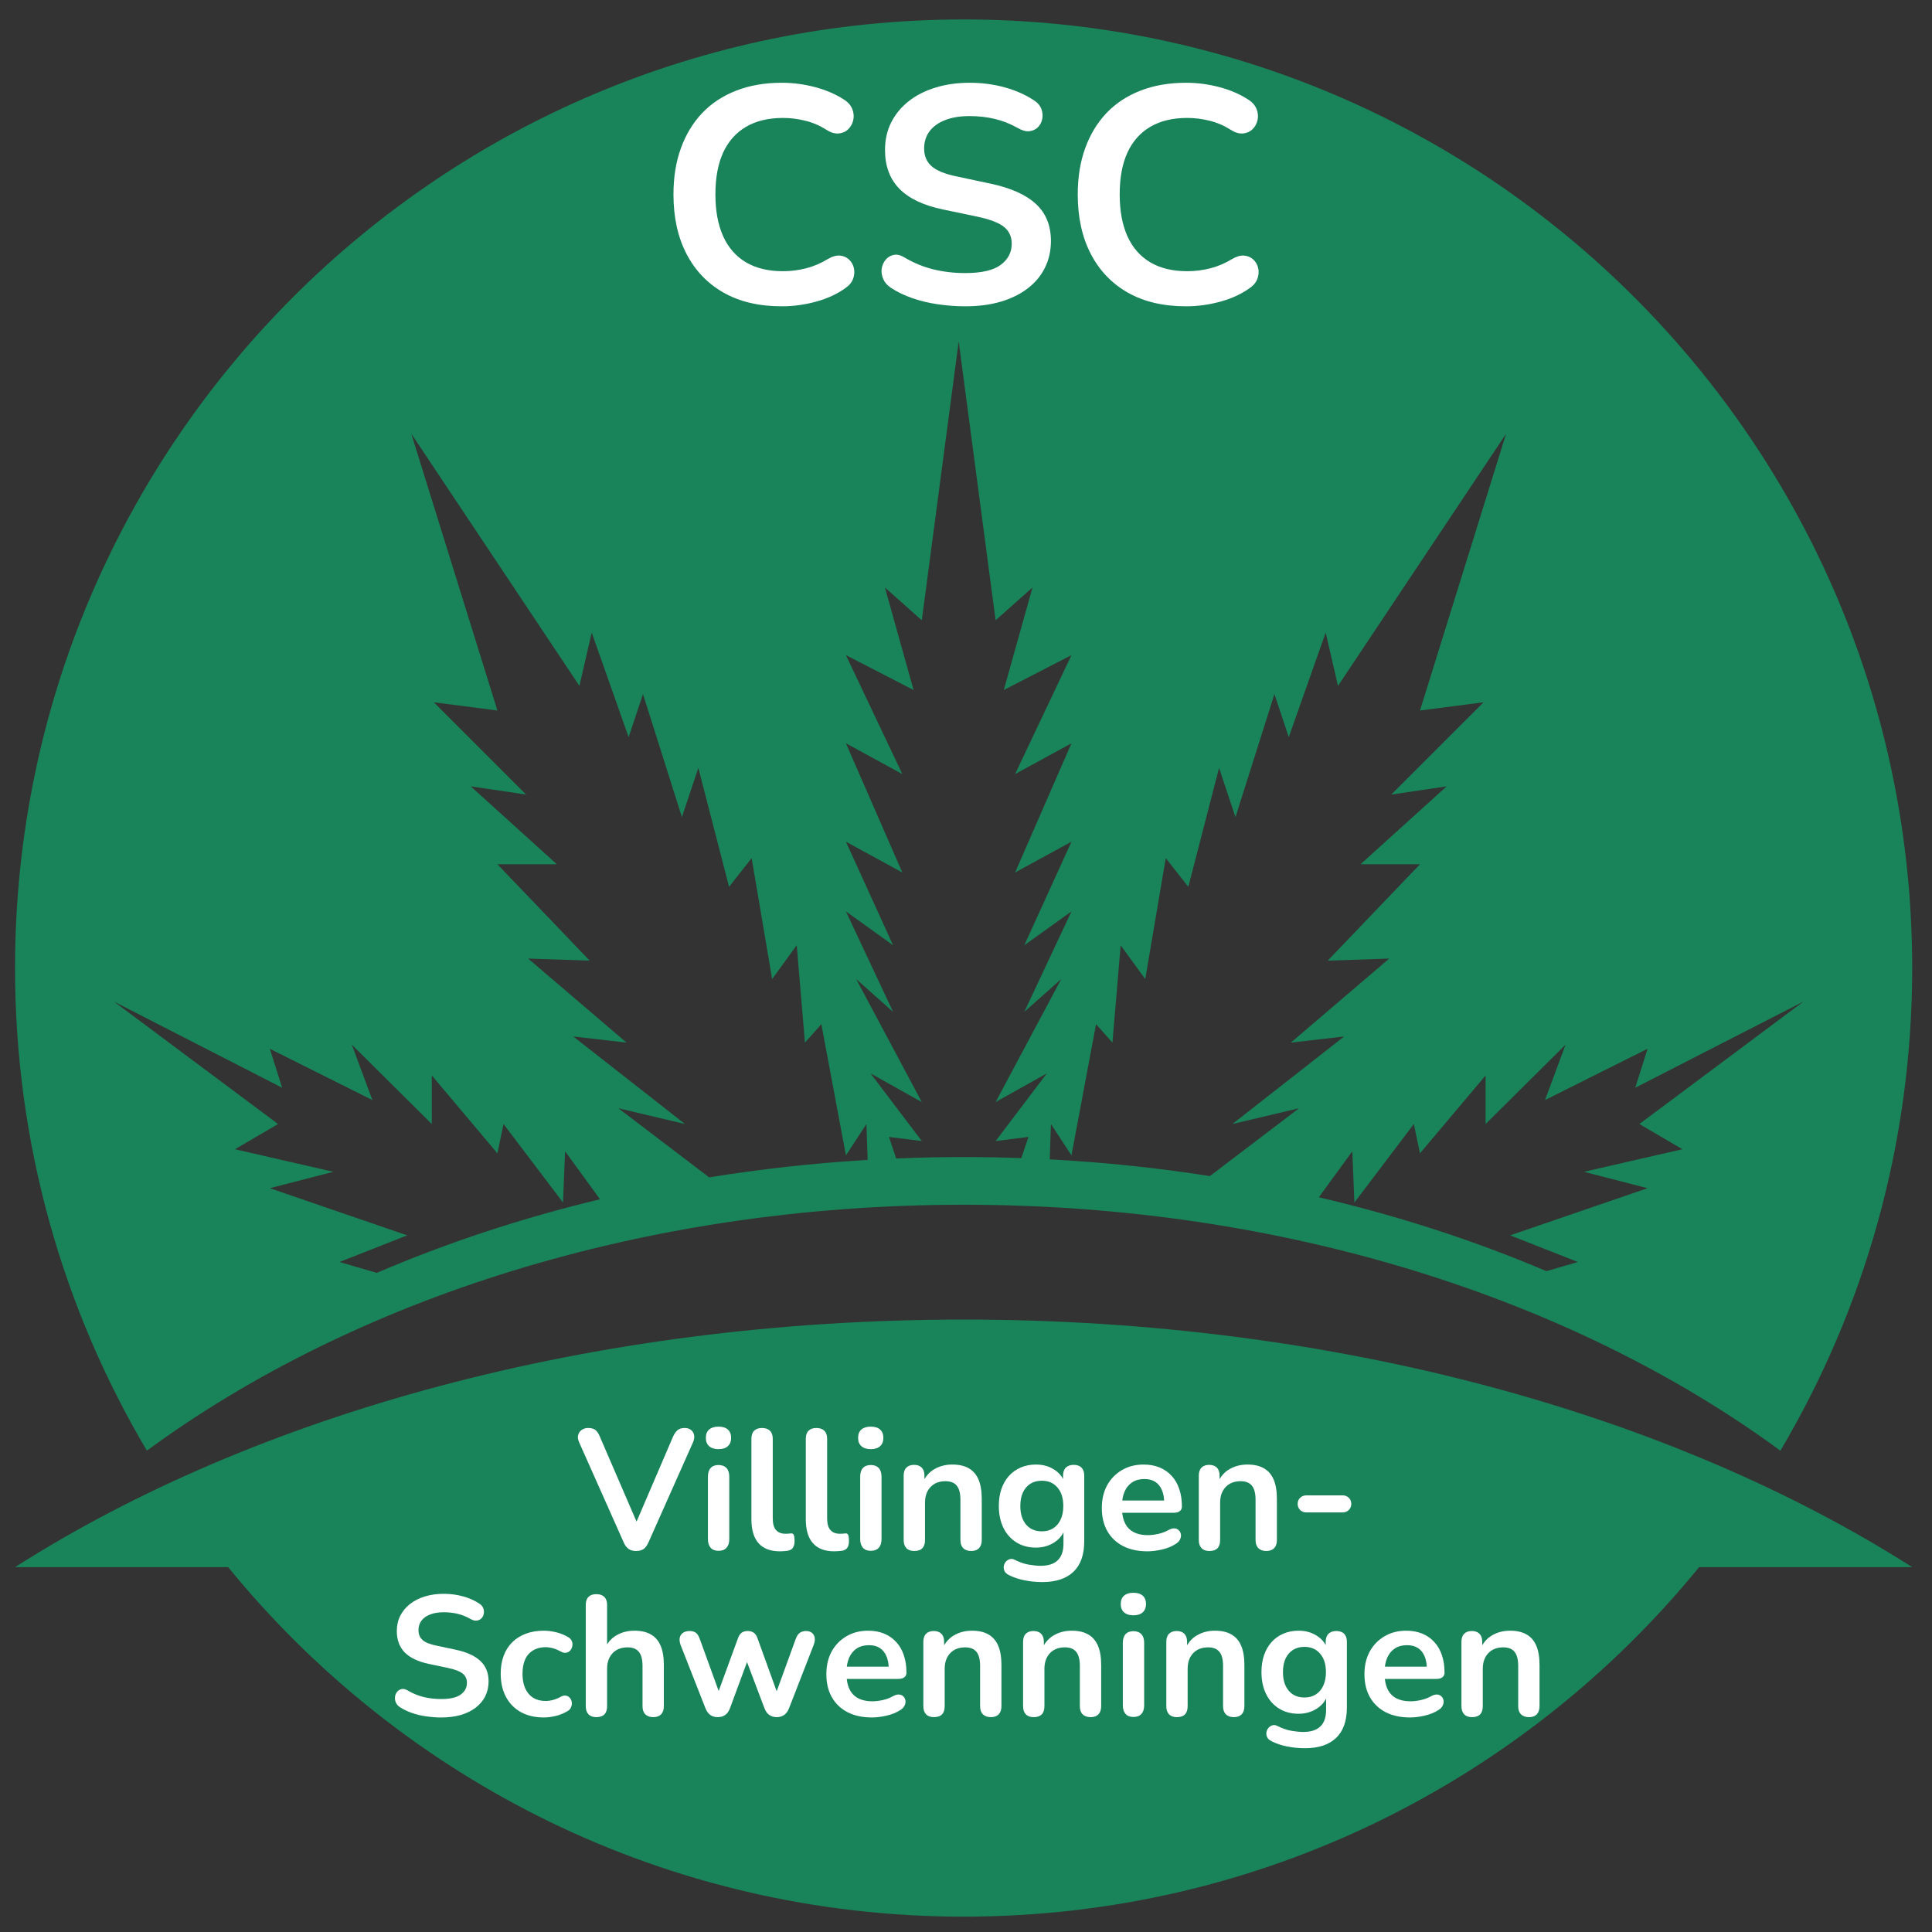
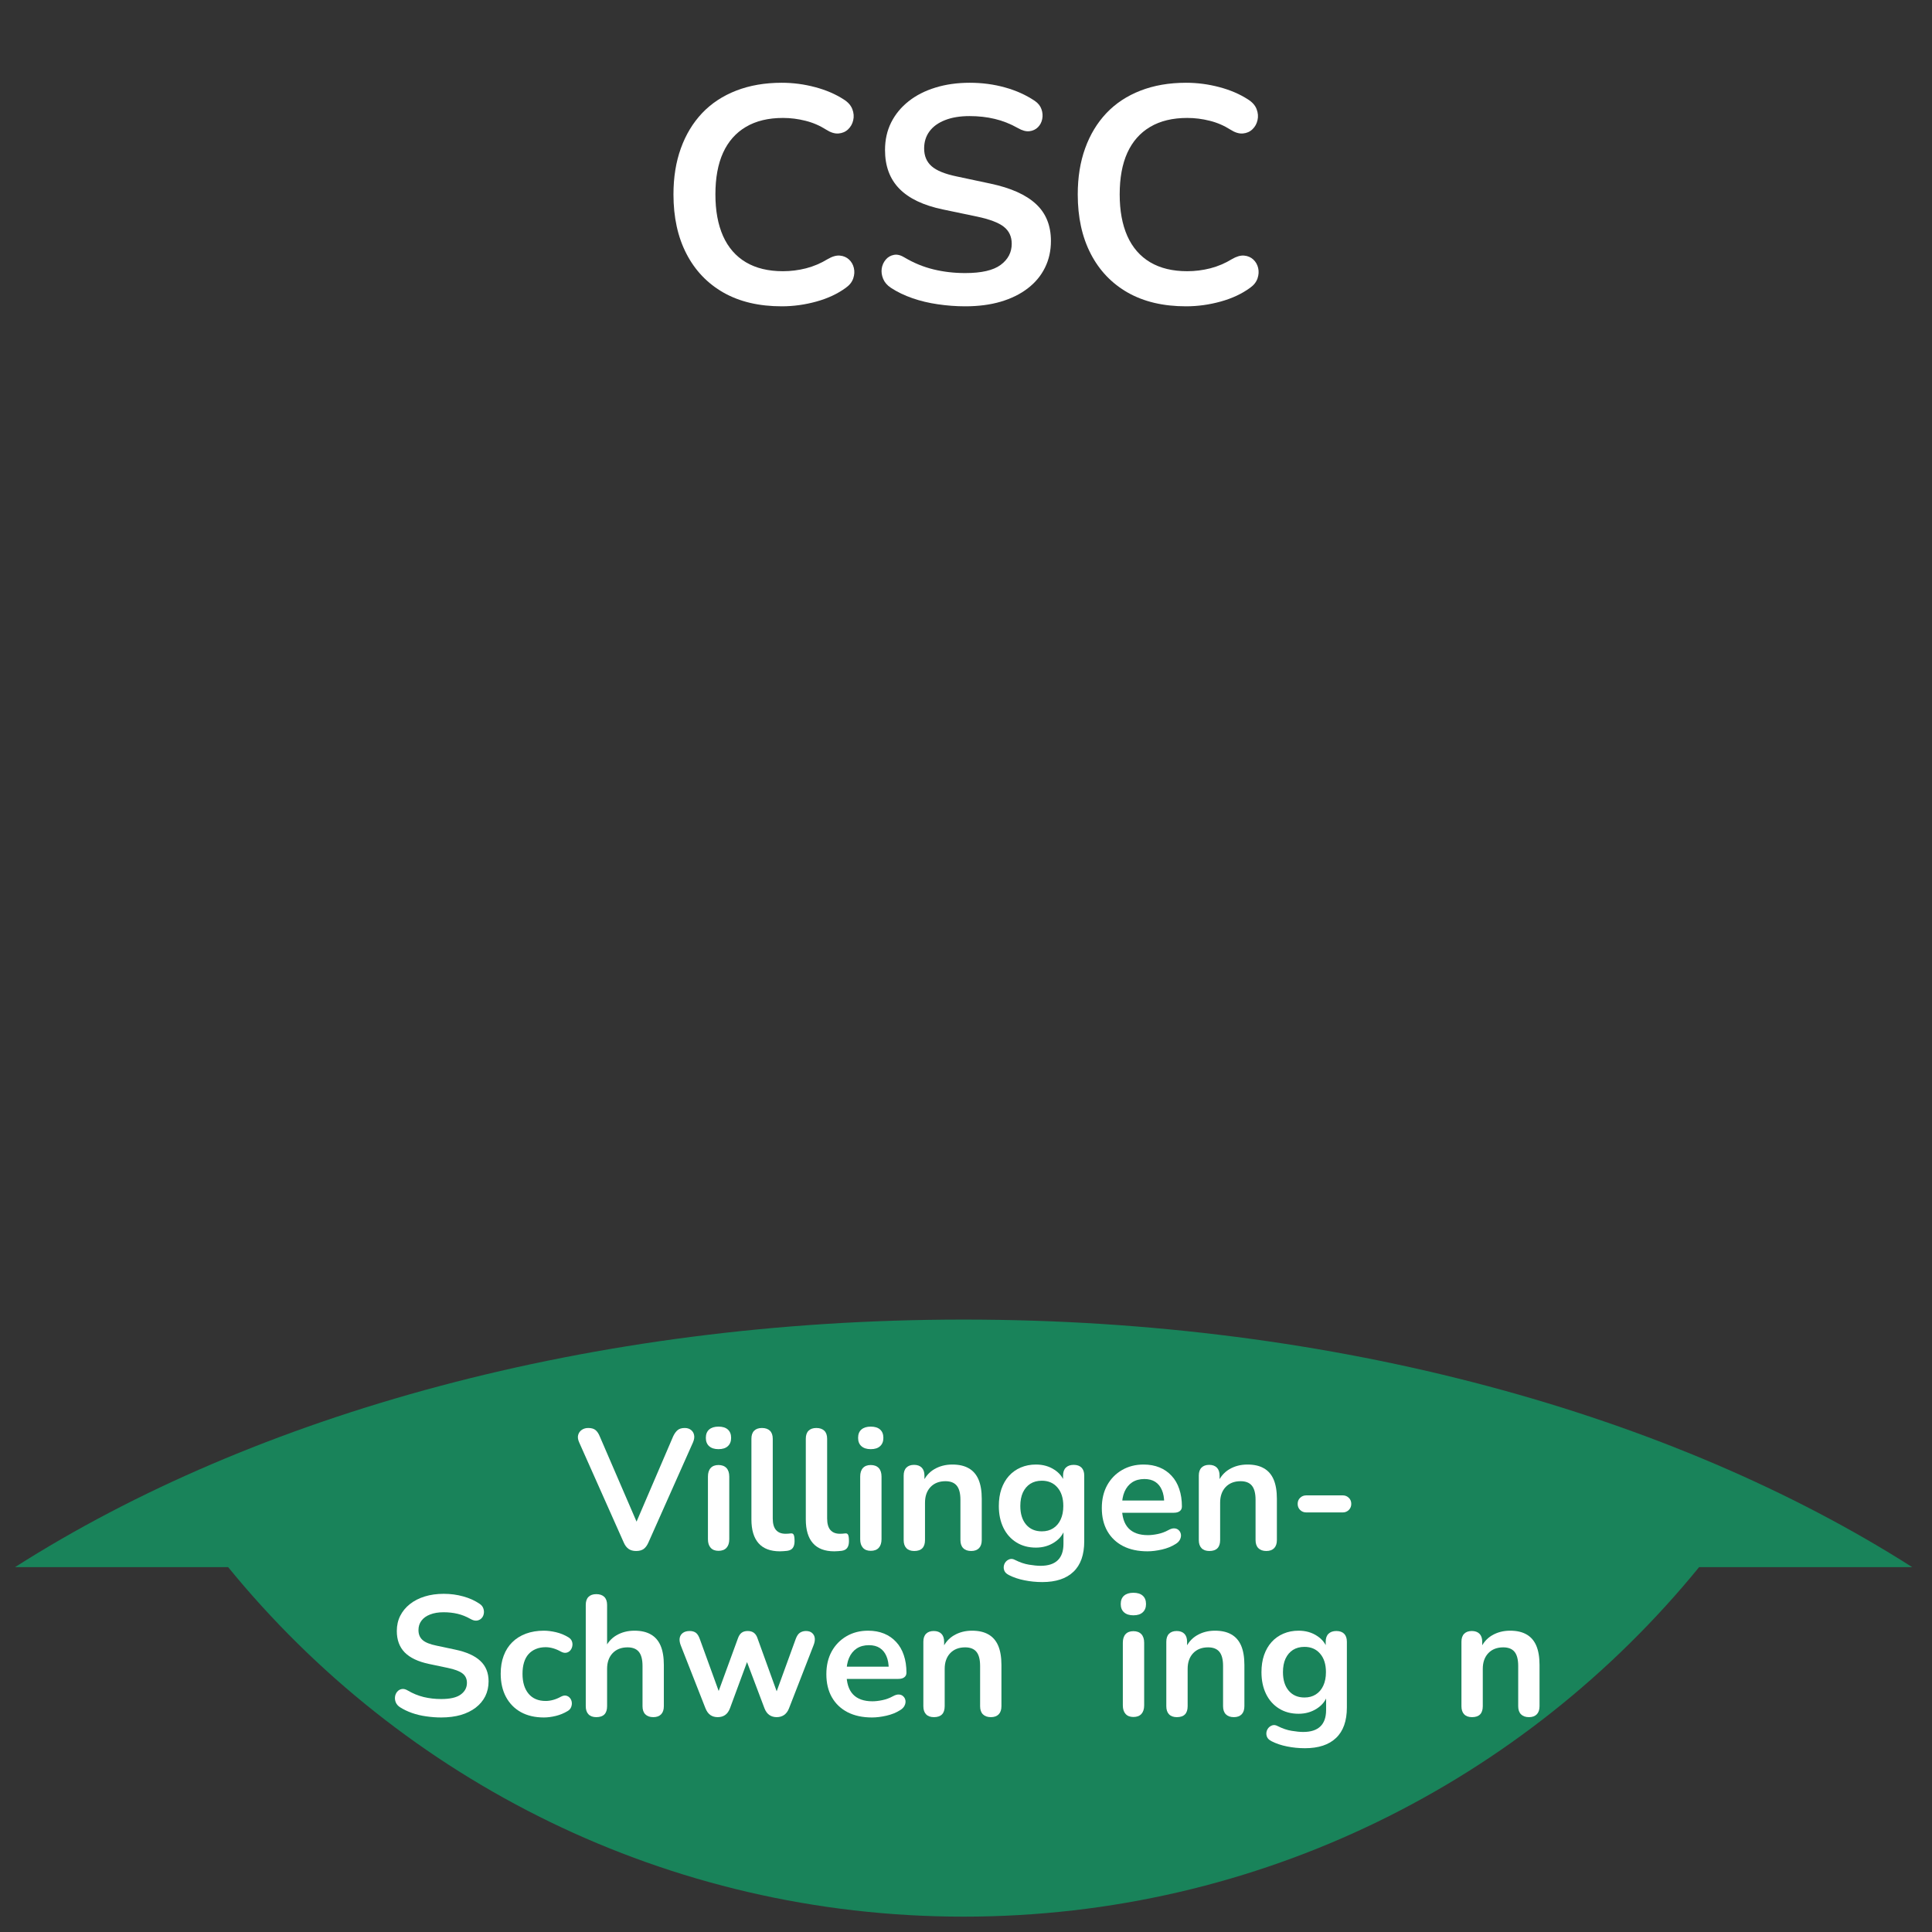
<svg xmlns="http://www.w3.org/2000/svg" width="500" viewBox="0 0 375 375" height="500" preserveAspectRatio="xMidYMid meet">
  <rect x="0" y="0" width="375" height="375" fill="#333333" stroke="none" />
  <defs>
    <g />
    <clipPath id="ab2b2f6fba">
      <path d="M 2.918 3.773 L 371.16 3.773 L 371.16 281.707 L 2.918 281.707 Z M 2.918 3.773 " clip-rule="nonzero" />
    </clipPath>
    <clipPath id="3bb84bc781">
      <path d="M 2.918 256.082 L 371.16 256.082 L 371.16 372.016 L 2.918 372.016 Z M 2.918 256.082 " clip-rule="nonzero" />
    </clipPath>
  </defs>
  <g clip-path="url(#ab2b2f6fba)">
-     <path fill="#19835a" d="M 52.375 203.57 L 72.273 213.516 L 68.293 202.773 L 83.812 218.172 L 83.812 208.742 L 96.547 223.863 L 97.738 218.172 L 109.281 233.414 L 109.68 223.465 L 116.465 232.777 C 101.207 236.434 86.695 241.246 73.137 247.062 L 65.906 244.953 L 79.035 239.781 L 52.375 230.629 L 64.711 227.445 L 45.609 223.066 L 53.969 218.172 L 22.133 194.414 L 54.766 211.129 Z M 112.465 133.133 L 114.852 122.789 L 122.016 143.082 L 124.801 134.727 L 132.359 158.602 L 135.543 149.051 L 141.512 172.133 L 145.891 166.562 L 149.871 190.039 L 154.645 183.473 L 156.238 202.375 L 159.422 198.793 L 164.195 224.262 L 168.176 218.172 L 168.41 225.137 C 157.934 225.762 147.664 226.902 137.652 228.527 L 120.023 215.109 L 132.957 218.172 L 111.27 201.18 L 121.617 202.375 L 102.516 186.059 L 114.453 186.457 L 96.547 167.754 L 108.086 167.754 L 91.375 152.633 L 102.117 154.223 L 84.211 136.316 L 96.547 137.91 L 79.832 84.188 Z M 164.195 163.379 L 175.141 169.348 L 164.195 144.277 L 175.141 150.246 L 164.195 127.164 L 177.328 133.93 L 171.758 114.031 L 178.922 120.402 L 186.082 66.281 L 193.246 120.402 L 200.406 114.031 L 194.836 133.93 L 207.969 127.164 L 197.027 150.246 L 207.969 144.277 L 197.027 169.348 L 207.969 163.379 L 198.816 183.473 L 207.969 176.906 L 198.816 196.406 L 205.98 190.039 L 193.246 213.914 L 203.191 208.344 L 193.246 221.477 L 199.613 220.68 L 198.242 224.785 C 194.531 224.652 190.797 224.582 187.039 224.582 C 182.641 224.582 178.277 224.68 173.945 224.859 L 172.551 220.68 L 178.922 221.477 L 168.969 208.344 L 178.922 213.914 L 166.188 190.039 L 173.348 196.406 L 164.195 176.906 L 173.348 183.473 Z M 215.926 202.375 L 217.52 183.473 L 222.293 190.039 L 226.273 166.562 L 230.652 172.133 L 236.621 149.051 L 239.805 158.602 L 247.367 134.727 L 250.148 143.082 L 257.312 122.789 L 259.699 133.133 L 292.332 84.188 L 275.617 137.91 L 287.953 136.316 L 270.047 154.223 L 280.793 152.633 L 264.078 167.754 L 275.617 167.754 L 257.711 186.457 L 269.648 186.059 L 250.547 202.375 L 260.895 201.18 L 239.207 218.172 L 252.141 215.109 L 234.84 228.277 C 224.723 226.691 214.344 225.594 203.758 225.031 L 203.988 218.172 L 207.969 224.262 L 212.742 198.793 Z M 319.789 203.57 L 317.402 211.129 L 350.031 194.414 L 318.199 218.172 L 326.555 223.066 L 307.453 227.445 L 319.789 230.629 L 293.125 239.781 L 306.258 244.953 L 300.164 246.73 C 286.344 240.859 271.547 236.023 255.984 232.391 L 262.484 223.465 L 262.887 233.414 L 274.426 218.172 L 275.617 223.863 L 288.352 208.742 L 288.352 218.172 L 303.871 202.773 L 299.891 213.516 Z M 187.039 233.84 C 249.258 233.84 305.461 252.141 345.574 281.574 C 361.824 254.129 371.156 222.105 371.156 187.898 C 371.156 86.211 288.727 3.777 187.039 3.777 C 85.352 3.777 2.918 86.211 2.918 187.898 C 2.918 222.105 12.254 254.129 28.508 281.57 C 68.617 252.141 124.82 233.84 187.039 233.84 " fill-opacity="1" fill-rule="nonzero" />
-   </g>
+     </g>
  <g clip-path="url(#3bb84bc781)">
    <path fill="#19835a" d="M 187.039 256.129 C 114.715 256.129 49.41 274.559 2.918 304.18 L 44.281 304.18 C 78.043 345.578 129.453 372.02 187.039 372.02 C 244.625 372.02 296.035 345.578 329.797 304.18 L 371.156 304.18 C 324.668 274.559 259.363 256.129 187.039 256.129 " fill-opacity="1" fill-rule="nonzero" />
  </g>
  <g fill="#ffffff" fill-opacity="1">
    <g transform="translate(127.485, 58.861)">
      <g>
        <path d="M 24.25 0.594 C 19.852 0.594 16.086 -0.289 12.953 -2.062 C 9.828 -3.844 7.426 -6.359 5.75 -9.609 C 4.07 -12.859 3.234 -16.695 3.234 -21.125 C 3.234 -24.438 3.711 -27.422 4.672 -30.078 C 5.629 -32.734 7.004 -35.008 8.797 -36.906 C 10.598 -38.801 12.801 -40.254 15.406 -41.266 C 18.02 -42.285 20.969 -42.797 24.25 -42.797 C 26.438 -42.797 28.586 -42.516 30.703 -41.953 C 32.816 -41.398 34.676 -40.602 36.281 -39.562 C 37.113 -39.039 37.672 -38.41 37.953 -37.672 C 38.234 -36.941 38.289 -36.227 38.125 -35.531 C 37.969 -34.832 37.641 -34.242 37.141 -33.766 C 36.641 -33.285 36.02 -33.016 35.281 -32.953 C 34.539 -32.891 33.734 -33.141 32.859 -33.703 C 31.617 -34.492 30.281 -35.066 28.844 -35.422 C 27.414 -35.785 25.961 -35.969 24.484 -35.969 C 21.648 -35.969 19.254 -35.391 17.297 -34.234 C 15.336 -33.078 13.859 -31.398 12.859 -29.203 C 11.867 -27.016 11.375 -24.32 11.375 -21.125 C 11.375 -17.977 11.867 -15.285 12.859 -13.047 C 13.859 -10.816 15.336 -9.117 17.297 -7.953 C 19.254 -6.797 21.648 -6.219 24.484 -6.219 C 25.992 -6.219 27.488 -6.406 28.969 -6.781 C 30.445 -7.164 31.844 -7.758 33.156 -8.562 C 34.039 -9.082 34.832 -9.312 35.531 -9.25 C 36.227 -9.188 36.816 -8.938 37.297 -8.5 C 37.773 -8.062 38.094 -7.508 38.25 -6.844 C 38.406 -6.188 38.363 -5.508 38.125 -4.812 C 37.883 -4.113 37.406 -3.508 36.688 -3 C 35.094 -1.832 33.188 -0.941 30.969 -0.328 C 28.758 0.285 26.52 0.594 24.25 0.594 Z M 24.25 0.594 " />
      </g>
    </g>
  </g>
  <g fill="#ffffff" fill-opacity="1">
    <g transform="translate(168.187, 58.861)">
      <g>
        <path d="M 19.156 0.594 C 17.395 0.594 15.633 0.461 13.875 0.203 C 12.125 -0.047 10.469 -0.441 8.906 -0.984 C 7.352 -1.523 5.961 -2.195 4.734 -3 C 4.016 -3.477 3.516 -4.055 3.234 -4.734 C 2.953 -5.41 2.859 -6.078 2.953 -6.734 C 3.055 -7.391 3.316 -7.969 3.734 -8.469 C 4.16 -8.969 4.691 -9.273 5.328 -9.391 C 5.961 -9.516 6.66 -9.336 7.422 -8.859 C 9.18 -7.816 11.035 -7.055 12.984 -6.578 C 14.941 -6.098 17 -5.859 19.156 -5.859 C 22.312 -5.859 24.602 -6.383 26.031 -7.438 C 27.469 -8.5 28.188 -9.867 28.188 -11.547 C 28.188 -12.941 27.676 -14.039 26.656 -14.844 C 25.645 -15.645 23.898 -16.305 21.422 -16.828 L 14.844 -18.203 C 11.051 -18.992 8.227 -20.336 6.375 -22.234 C 4.52 -24.129 3.594 -26.633 3.594 -29.75 C 3.594 -31.707 3.988 -33.484 4.781 -35.078 C 5.582 -36.672 6.711 -38.047 8.172 -39.203 C 9.629 -40.359 11.363 -41.242 13.375 -41.859 C 15.395 -42.484 17.617 -42.797 20.047 -42.797 C 22.441 -42.797 24.719 -42.492 26.875 -41.891 C 29.031 -41.297 30.969 -40.422 32.688 -39.266 C 33.32 -38.828 33.75 -38.285 33.969 -37.641 C 34.188 -37.004 34.234 -36.379 34.109 -35.766 C 33.992 -35.148 33.719 -34.617 33.281 -34.172 C 32.844 -33.734 32.289 -33.473 31.625 -33.391 C 30.969 -33.316 30.223 -33.52 29.391 -34 C 27.91 -34.832 26.41 -35.426 24.891 -35.781 C 23.379 -36.145 21.75 -36.328 20 -36.328 C 18.156 -36.328 16.57 -36.066 15.25 -35.547 C 13.938 -35.035 12.93 -34.312 12.234 -33.375 C 11.535 -32.438 11.188 -31.328 11.188 -30.047 C 11.188 -28.609 11.664 -27.461 12.625 -26.609 C 13.582 -25.754 15.219 -25.086 17.531 -24.609 L 24.062 -23.219 C 28.008 -22.383 30.953 -21.066 32.891 -19.266 C 34.828 -17.473 35.797 -15.082 35.797 -12.094 C 35.797 -10.176 35.406 -8.438 34.625 -6.875 C 33.852 -5.32 32.738 -3.988 31.281 -2.875 C 29.82 -1.758 28.07 -0.898 26.031 -0.297 C 24 0.297 21.707 0.594 19.156 0.594 Z M 19.156 0.594 " />
      </g>
    </g>
  </g>
  <g fill="#ffffff" fill-opacity="1">
    <g transform="translate(205.956, 58.861)">
      <g>
        <path d="M 24.25 0.594 C 19.852 0.594 16.086 -0.289 12.953 -2.062 C 9.828 -3.844 7.426 -6.359 5.75 -9.609 C 4.07 -12.859 3.234 -16.695 3.234 -21.125 C 3.234 -24.438 3.711 -27.422 4.672 -30.078 C 5.629 -32.734 7.004 -35.008 8.797 -36.906 C 10.598 -38.801 12.801 -40.254 15.406 -41.266 C 18.02 -42.285 20.969 -42.797 24.25 -42.797 C 26.438 -42.797 28.586 -42.516 30.703 -41.953 C 32.816 -41.398 34.676 -40.602 36.281 -39.562 C 37.113 -39.039 37.672 -38.41 37.953 -37.672 C 38.234 -36.941 38.289 -36.227 38.125 -35.531 C 37.969 -34.832 37.641 -34.242 37.141 -33.766 C 36.641 -33.285 36.02 -33.016 35.281 -32.953 C 34.539 -32.891 33.734 -33.141 32.859 -33.703 C 31.617 -34.492 30.281 -35.066 28.844 -35.422 C 27.414 -35.785 25.961 -35.969 24.484 -35.969 C 21.648 -35.969 19.254 -35.391 17.297 -34.234 C 15.336 -33.078 13.859 -31.398 12.859 -29.203 C 11.867 -27.016 11.375 -24.32 11.375 -21.125 C 11.375 -17.977 11.867 -15.285 12.859 -13.047 C 13.859 -10.816 15.336 -9.117 17.297 -7.953 C 19.254 -6.797 21.648 -6.219 24.484 -6.219 C 25.992 -6.219 27.488 -6.406 28.969 -6.781 C 30.445 -7.164 31.844 -7.758 33.156 -8.562 C 34.039 -9.082 34.832 -9.312 35.531 -9.25 C 36.227 -9.188 36.816 -8.938 37.297 -8.5 C 37.773 -8.062 38.094 -7.508 38.25 -6.844 C 38.406 -6.188 38.363 -5.508 38.125 -4.812 C 37.883 -4.113 37.406 -3.508 36.688 -3 C 35.094 -1.832 33.188 -0.941 30.969 -0.328 C 28.758 0.285 26.52 0.594 24.25 0.594 Z M 24.25 0.594 " />
      </g>
    </g>
  </g>
  <g fill="#ffffff" fill-opacity="1">
    <g transform="translate(111.658, 300.781)">
      <g>
        <path d="M 11.812 0.266 C 11.219 0.266 10.727 0.129 10.344 -0.141 C 9.957 -0.422 9.645 -0.836 9.406 -1.391 L 0.766 -20.797 C 0.516 -21.348 0.445 -21.832 0.562 -22.25 C 0.676 -22.664 0.906 -22.992 1.25 -23.234 C 1.602 -23.484 2.023 -23.609 2.516 -23.609 C 3.148 -23.609 3.629 -23.469 3.953 -23.188 C 4.273 -22.914 4.547 -22.504 4.766 -21.953 L 12.609 -3.781 L 11.188 -3.781 L 19 -21.984 C 19.25 -22.516 19.535 -22.914 19.859 -23.188 C 20.191 -23.469 20.656 -23.609 21.25 -23.609 C 21.738 -23.609 22.141 -23.484 22.453 -23.234 C 22.773 -22.992 22.977 -22.664 23.062 -22.25 C 23.156 -21.832 23.082 -21.348 22.844 -20.797 L 14.203 -1.391 C 13.961 -0.836 13.66 -0.422 13.297 -0.141 C 12.93 0.129 12.438 0.266 11.812 0.266 Z M 11.812 0.266 " />
      </g>
    </g>
  </g>
  <g fill="#ffffff" fill-opacity="1">
    <g transform="translate(135.254, 300.781)">
      <g>
        <path d="M 4.203 0.234 C 3.547 0.234 3.039 0.035 2.688 -0.359 C 2.332 -0.754 2.156 -1.305 2.156 -2.016 L 2.156 -14.172 C 2.156 -14.898 2.332 -15.457 2.688 -15.844 C 3.039 -16.227 3.547 -16.422 4.203 -16.422 C 4.867 -16.422 5.383 -16.227 5.75 -15.844 C 6.113 -15.457 6.297 -14.898 6.297 -14.172 L 6.297 -2.016 C 6.297 -1.305 6.117 -0.754 5.766 -0.359 C 5.41 0.035 4.891 0.234 4.203 0.234 Z M 4.203 -19.5 C 3.43 -19.5 2.828 -19.691 2.391 -20.078 C 1.961 -20.461 1.75 -21 1.75 -21.688 C 1.75 -22.395 1.961 -22.938 2.391 -23.312 C 2.828 -23.688 3.43 -23.875 4.203 -23.875 C 4.992 -23.875 5.598 -23.688 6.016 -23.312 C 6.441 -22.938 6.656 -22.395 6.656 -21.688 C 6.656 -21 6.441 -20.461 6.016 -20.078 C 5.598 -19.691 4.992 -19.5 4.203 -19.5 Z M 4.203 -19.5 " />
      </g>
    </g>
  </g>
  <g fill="#ffffff" fill-opacity="1">
    <g transform="translate(143.693, 300.781)">
      <g>
        <path d="M 7.688 0.328 C 5.852 0.328 4.473 -0.191 3.547 -1.234 C 2.617 -2.285 2.156 -3.828 2.156 -5.859 L 2.156 -21.516 C 2.156 -22.203 2.332 -22.723 2.688 -23.078 C 3.039 -23.43 3.547 -23.609 4.203 -23.609 C 4.867 -23.609 5.383 -23.43 5.75 -23.078 C 6.113 -22.723 6.297 -22.203 6.297 -21.516 L 6.297 -6.062 C 6.297 -5.039 6.508 -4.285 6.938 -3.797 C 7.363 -3.316 7.977 -3.078 8.781 -3.078 C 8.945 -3.078 9.109 -3.082 9.266 -3.094 C 9.422 -3.102 9.578 -3.117 9.734 -3.141 C 10.047 -3.191 10.254 -3.109 10.359 -2.891 C 10.473 -2.68 10.531 -2.258 10.531 -1.625 C 10.531 -1.07 10.414 -0.641 10.188 -0.328 C 9.969 -0.023 9.609 0.16 9.109 0.234 C 8.891 0.254 8.656 0.273 8.406 0.297 C 8.164 0.316 7.926 0.328 7.688 0.328 Z M 7.688 0.328 " />
      </g>
    </g>
  </g>
  <g fill="#ffffff" fill-opacity="1">
    <g transform="translate(154.25, 300.781)">
      <g>
        <path d="M 7.688 0.328 C 5.852 0.328 4.473 -0.191 3.547 -1.234 C 2.617 -2.285 2.156 -3.828 2.156 -5.859 L 2.156 -21.516 C 2.156 -22.203 2.332 -22.723 2.688 -23.078 C 3.039 -23.43 3.547 -23.609 4.203 -23.609 C 4.867 -23.609 5.383 -23.43 5.75 -23.078 C 6.113 -22.723 6.297 -22.203 6.297 -21.516 L 6.297 -6.062 C 6.297 -5.039 6.508 -4.285 6.938 -3.797 C 7.363 -3.316 7.977 -3.078 8.781 -3.078 C 8.945 -3.078 9.109 -3.082 9.266 -3.094 C 9.422 -3.102 9.578 -3.117 9.734 -3.141 C 10.047 -3.191 10.254 -3.109 10.359 -2.891 C 10.473 -2.68 10.531 -2.258 10.531 -1.625 C 10.531 -1.07 10.414 -0.641 10.188 -0.328 C 9.969 -0.023 9.609 0.16 9.109 0.234 C 8.891 0.254 8.656 0.273 8.406 0.297 C 8.164 0.316 7.926 0.328 7.688 0.328 Z M 7.688 0.328 " />
      </g>
    </g>
  </g>
  <g fill="#ffffff" fill-opacity="1">
    <g transform="translate(164.807, 300.781)">
      <g>
        <path d="M 4.203 0.234 C 3.547 0.234 3.039 0.035 2.688 -0.359 C 2.332 -0.754 2.156 -1.305 2.156 -2.016 L 2.156 -14.172 C 2.156 -14.898 2.332 -15.457 2.688 -15.844 C 3.039 -16.227 3.547 -16.422 4.203 -16.422 C 4.867 -16.422 5.383 -16.227 5.75 -15.844 C 6.113 -15.457 6.297 -14.898 6.297 -14.172 L 6.297 -2.016 C 6.297 -1.305 6.117 -0.754 5.766 -0.359 C 5.41 0.035 4.891 0.234 4.203 0.234 Z M 4.203 -19.5 C 3.43 -19.5 2.828 -19.691 2.391 -20.078 C 1.961 -20.461 1.75 -21 1.75 -21.688 C 1.75 -22.395 1.961 -22.938 2.391 -23.312 C 2.828 -23.688 3.43 -23.875 4.203 -23.875 C 4.992 -23.875 5.598 -23.688 6.016 -23.312 C 6.441 -22.938 6.656 -22.395 6.656 -21.688 C 6.656 -21 6.441 -20.461 6.016 -20.078 C 5.598 -19.691 4.992 -19.5 4.203 -19.5 Z M 4.203 -19.5 " />
      </g>
    </g>
  </g>
  <g fill="#ffffff" fill-opacity="1">
    <g transform="translate(173.246, 300.781)">
      <g>
        <path d="M 4.203 0.266 C 3.547 0.266 3.039 0.082 2.688 -0.281 C 2.332 -0.645 2.156 -1.172 2.156 -1.859 L 2.156 -14.375 C 2.156 -15.051 2.332 -15.566 2.688 -15.922 C 3.039 -16.273 3.535 -16.453 4.172 -16.453 C 4.805 -16.453 5.301 -16.273 5.656 -15.922 C 6.008 -15.566 6.188 -15.051 6.188 -14.375 L 6.188 -12.125 L 5.828 -12.953 C 6.316 -14.117 7.07 -15.004 8.094 -15.609 C 9.125 -16.211 10.289 -16.516 11.594 -16.516 C 12.895 -16.516 13.961 -16.27 14.797 -15.781 C 15.641 -15.301 16.27 -14.57 16.688 -13.594 C 17.102 -12.613 17.312 -11.367 17.312 -9.859 L 17.312 -1.859 C 17.312 -1.172 17.133 -0.645 16.781 -0.281 C 16.426 0.082 15.922 0.266 15.266 0.266 C 14.598 0.266 14.082 0.082 13.719 -0.281 C 13.352 -0.645 13.172 -1.172 13.172 -1.859 L 13.172 -9.672 C 13.172 -10.93 12.93 -11.848 12.453 -12.422 C 11.984 -12.992 11.254 -13.281 10.266 -13.281 C 9.047 -13.281 8.078 -12.898 7.359 -12.141 C 6.648 -11.379 6.297 -10.367 6.297 -9.109 L 6.297 -1.859 C 6.297 -0.441 5.598 0.266 4.203 0.266 Z M 4.203 0.266 " />
      </g>
    </g>
  </g>
  <g fill="#ffffff" fill-opacity="1">
    <g transform="translate(192.606, 300.781)">
      <g>
        <path d="M 9.703 6.297 C 8.504 6.297 7.348 6.18 6.234 5.953 C 5.117 5.734 4.113 5.395 3.219 4.938 C 2.789 4.719 2.504 4.453 2.359 4.141 C 2.223 3.828 2.18 3.508 2.234 3.188 C 2.285 2.875 2.414 2.594 2.625 2.344 C 2.844 2.102 3.102 1.938 3.406 1.844 C 3.719 1.758 4.039 1.805 4.375 1.984 C 5.344 2.473 6.258 2.785 7.125 2.922 C 8 3.066 8.75 3.141 9.375 3.141 C 10.852 3.141 11.961 2.781 12.703 2.062 C 13.441 1.352 13.812 0.289 13.812 -1.125 L 13.812 -4.109 L 14.109 -4.109 C 13.773 -2.984 13.082 -2.082 12.031 -1.406 C 10.988 -0.727 9.801 -0.391 8.469 -0.391 C 7.02 -0.391 5.754 -0.727 4.672 -1.406 C 3.586 -2.082 2.75 -3.023 2.156 -4.234 C 1.562 -5.453 1.266 -6.863 1.266 -8.469 C 1.266 -9.688 1.43 -10.785 1.766 -11.766 C 2.109 -12.754 2.594 -13.598 3.219 -14.297 C 3.852 -15.004 4.617 -15.551 5.516 -15.938 C 6.41 -16.32 7.395 -16.516 8.469 -16.516 C 9.844 -16.516 11.039 -16.176 12.062 -15.5 C 13.094 -14.832 13.766 -13.945 14.078 -12.844 L 13.734 -12.016 L 13.734 -14.375 C 13.734 -15.051 13.914 -15.566 14.281 -15.922 C 14.645 -16.273 15.148 -16.453 15.797 -16.453 C 16.453 -16.453 16.957 -16.273 17.312 -15.922 C 17.664 -15.566 17.844 -15.051 17.844 -14.375 L 17.844 -1.625 C 17.844 1 17.145 2.973 15.75 4.297 C 14.363 5.629 12.348 6.297 9.703 6.297 Z M 9.609 -3.547 C 10.461 -3.547 11.195 -3.742 11.812 -4.141 C 12.438 -4.535 12.922 -5.102 13.266 -5.844 C 13.609 -6.582 13.781 -7.457 13.781 -8.469 C 13.781 -10 13.398 -11.195 12.641 -12.062 C 11.891 -12.938 10.879 -13.375 9.609 -13.375 C 8.742 -13.375 8 -13.176 7.375 -12.781 C 6.758 -12.383 6.281 -11.82 5.938 -11.094 C 5.602 -10.363 5.438 -9.488 5.438 -8.469 C 5.438 -6.945 5.812 -5.742 6.562 -4.859 C 7.312 -3.984 8.328 -3.547 9.609 -3.547 Z M 9.609 -3.547 " />
      </g>
    </g>
  </g>
  <g fill="#ffffff" fill-opacity="1">
    <g transform="translate(212.595, 300.781)">
      <g>
        <path d="M 10.125 0.328 C 8.301 0.328 6.723 -0.008 5.391 -0.688 C 4.066 -1.375 3.047 -2.348 2.328 -3.609 C 1.617 -4.867 1.266 -6.359 1.266 -8.078 C 1.266 -9.754 1.609 -11.223 2.297 -12.484 C 2.992 -13.742 3.953 -14.727 5.172 -15.438 C 6.398 -16.156 7.801 -16.516 9.375 -16.516 C 10.52 -16.516 11.551 -16.328 12.469 -15.953 C 13.383 -15.578 14.164 -15.035 14.812 -14.328 C 15.469 -13.629 15.961 -12.773 16.297 -11.766 C 16.641 -10.766 16.812 -9.633 16.812 -8.375 C 16.812 -7.977 16.672 -7.676 16.391 -7.469 C 16.117 -7.258 15.734 -7.156 15.234 -7.156 L 4.609 -7.156 L 4.609 -9.531 L 13.906 -9.531 L 13.375 -9.031 C 13.375 -10.051 13.223 -10.898 12.922 -11.578 C 12.629 -12.266 12.203 -12.789 11.641 -13.156 C 11.078 -13.52 10.375 -13.703 9.531 -13.703 C 8.602 -13.703 7.812 -13.488 7.156 -13.062 C 6.508 -12.633 6.016 -12.023 5.672 -11.234 C 5.336 -10.453 5.172 -9.52 5.172 -8.438 L 5.172 -8.219 C 5.172 -6.406 5.594 -5.051 6.438 -4.156 C 7.289 -3.258 8.547 -2.812 10.203 -2.812 C 10.773 -2.812 11.414 -2.883 12.125 -3.031 C 12.844 -3.176 13.523 -3.426 14.172 -3.781 C 14.629 -4.039 15.035 -4.156 15.391 -4.125 C 15.742 -4.094 16.023 -3.961 16.234 -3.734 C 16.453 -3.516 16.582 -3.242 16.625 -2.922 C 16.664 -2.609 16.602 -2.285 16.438 -1.953 C 16.27 -1.617 15.988 -1.332 15.594 -1.094 C 14.82 -0.602 13.93 -0.242 12.922 -0.016 C 11.922 0.211 10.988 0.328 10.125 0.328 Z M 10.125 0.328 " />
      </g>
    </g>
  </g>
  <g fill="#ffffff" fill-opacity="1">
    <g transform="translate(230.531, 300.781)">
      <g>
        <path d="M 4.203 0.266 C 3.547 0.266 3.039 0.082 2.688 -0.281 C 2.332 -0.645 2.156 -1.172 2.156 -1.859 L 2.156 -14.375 C 2.156 -15.051 2.332 -15.566 2.688 -15.922 C 3.039 -16.273 3.535 -16.453 4.172 -16.453 C 4.805 -16.453 5.301 -16.273 5.656 -15.922 C 6.008 -15.566 6.188 -15.051 6.188 -14.375 L 6.188 -12.125 L 5.828 -12.953 C 6.316 -14.117 7.07 -15.004 8.094 -15.609 C 9.125 -16.211 10.289 -16.516 11.594 -16.516 C 12.895 -16.516 13.961 -16.27 14.797 -15.781 C 15.641 -15.301 16.27 -14.57 16.688 -13.594 C 17.102 -12.613 17.312 -11.367 17.312 -9.859 L 17.312 -1.859 C 17.312 -1.172 17.133 -0.645 16.781 -0.281 C 16.426 0.082 15.922 0.266 15.266 0.266 C 14.598 0.266 14.082 0.082 13.719 -0.281 C 13.352 -0.645 13.172 -1.172 13.172 -1.859 L 13.172 -9.672 C 13.172 -10.93 12.93 -11.848 12.453 -12.422 C 11.984 -12.992 11.254 -13.281 10.266 -13.281 C 9.047 -13.281 8.078 -12.898 7.359 -12.141 C 6.648 -11.379 6.297 -10.367 6.297 -9.109 L 6.297 -1.859 C 6.297 -0.441 5.598 0.266 4.203 0.266 Z M 4.203 0.266 " />
      </g>
    </g>
  </g>
  <g fill="#ffffff" fill-opacity="1">
    <g transform="translate(249.891, 300.781)">
      <g>
        <path d="M 3.672 -7.219 C 3.191 -7.219 2.789 -7.375 2.469 -7.688 C 2.145 -8.008 1.984 -8.406 1.984 -8.875 C 1.984 -9.363 2.145 -9.758 2.469 -10.062 C 2.789 -10.375 3.191 -10.531 3.672 -10.531 L 10.734 -10.531 C 11.191 -10.531 11.582 -10.375 11.906 -10.062 C 12.227 -9.758 12.391 -9.363 12.391 -8.875 C 12.391 -8.406 12.227 -8.008 11.906 -7.688 C 11.582 -7.375 11.191 -7.219 10.734 -7.219 Z M 3.672 -7.219 " />
      </g>
    </g>
  </g>
  <g fill="#ffffff" fill-opacity="1">
    <g transform="translate(75.037, 333.031)">
      <g>
        <path d="M 10.594 0.328 C 9.625 0.328 8.648 0.254 7.672 0.109 C 6.703 -0.023 5.785 -0.242 4.922 -0.547 C 4.066 -0.848 3.297 -1.219 2.609 -1.656 C 2.211 -1.914 1.938 -2.234 1.781 -2.609 C 1.633 -2.984 1.586 -3.352 1.641 -3.719 C 1.691 -4.082 1.832 -4.398 2.062 -4.672 C 2.301 -4.953 2.594 -5.125 2.938 -5.188 C 3.289 -5.258 3.68 -5.164 4.109 -4.906 C 5.078 -4.332 6.102 -3.91 7.188 -3.641 C 8.27 -3.379 9.406 -3.25 10.594 -3.25 C 12.332 -3.25 13.598 -3.539 14.391 -4.125 C 15.191 -4.707 15.594 -5.461 15.594 -6.391 C 15.594 -7.16 15.312 -7.766 14.75 -8.203 C 14.188 -8.648 13.223 -9.016 11.859 -9.297 L 8.219 -10.062 C 6.113 -10.508 4.547 -11.254 3.516 -12.297 C 2.492 -13.348 1.984 -14.734 1.984 -16.453 C 1.984 -17.535 2.203 -18.516 2.641 -19.391 C 3.086 -20.273 3.711 -21.035 4.516 -21.672 C 5.328 -22.316 6.289 -22.812 7.406 -23.156 C 8.52 -23.5 9.75 -23.672 11.094 -23.672 C 12.414 -23.672 13.672 -23.504 14.859 -23.172 C 16.055 -22.848 17.129 -22.363 18.078 -21.719 C 18.43 -21.477 18.664 -21.18 18.781 -20.828 C 18.906 -20.473 18.93 -20.125 18.859 -19.781 C 18.797 -19.438 18.645 -19.145 18.406 -18.906 C 18.164 -18.664 17.863 -18.52 17.5 -18.469 C 17.133 -18.426 16.719 -18.539 16.25 -18.812 C 15.438 -19.27 14.609 -19.598 13.766 -19.797 C 12.93 -19.992 12.031 -20.094 11.062 -20.094 C 10.039 -20.094 9.164 -19.945 8.438 -19.656 C 7.707 -19.375 7.148 -18.973 6.766 -18.453 C 6.379 -17.941 6.188 -17.332 6.188 -16.625 C 6.188 -15.82 6.453 -15.18 6.984 -14.703 C 7.516 -14.234 8.422 -13.867 9.703 -13.609 L 13.312 -12.844 C 15.5 -12.383 17.125 -11.656 18.188 -10.656 C 19.258 -9.664 19.797 -8.344 19.797 -6.688 C 19.797 -5.625 19.582 -4.66 19.156 -3.797 C 18.727 -2.941 18.109 -2.203 17.297 -1.578 C 16.492 -0.961 15.531 -0.488 14.406 -0.156 C 13.281 0.164 12.008 0.328 10.594 0.328 Z M 10.594 0.328 " />
      </g>
    </g>
  </g>
  <g fill="#ffffff" fill-opacity="1">
    <g transform="translate(95.92, 333.031)">
      <g>
        <path d="M 9.641 0.328 C 7.93 0.328 6.445 -0.016 5.188 -0.703 C 3.938 -1.398 2.969 -2.391 2.281 -3.672 C 1.602 -4.953 1.266 -6.453 1.266 -8.172 C 1.266 -9.473 1.457 -10.633 1.844 -11.656 C 2.227 -12.688 2.785 -13.562 3.516 -14.281 C 4.242 -15 5.125 -15.551 6.156 -15.938 C 7.195 -16.32 8.359 -16.516 9.641 -16.516 C 10.367 -16.516 11.156 -16.414 12 -16.219 C 12.852 -16.02 13.656 -15.691 14.406 -15.234 C 14.758 -15.016 14.988 -14.75 15.094 -14.438 C 15.207 -14.125 15.227 -13.805 15.156 -13.484 C 15.094 -13.172 14.957 -12.895 14.75 -12.656 C 14.539 -12.426 14.281 -12.285 13.969 -12.234 C 13.664 -12.18 13.328 -12.254 12.953 -12.453 C 12.461 -12.734 11.961 -12.945 11.453 -13.094 C 10.941 -13.238 10.457 -13.312 10 -13.312 C 9.27 -13.312 8.629 -13.191 8.078 -12.953 C 7.523 -12.723 7.055 -12.395 6.672 -11.969 C 6.285 -11.539 5.992 -11.004 5.797 -10.359 C 5.598 -9.723 5.5 -8.984 5.5 -8.141 C 5.5 -6.504 5.891 -5.219 6.672 -4.281 C 7.453 -3.344 8.562 -2.875 10 -2.875 C 10.457 -2.875 10.938 -2.941 11.438 -3.078 C 11.938 -3.211 12.441 -3.422 12.953 -3.703 C 13.328 -3.898 13.66 -3.969 13.953 -3.906 C 14.254 -3.844 14.504 -3.691 14.703 -3.453 C 14.898 -3.223 15.02 -2.945 15.062 -2.625 C 15.102 -2.312 15.062 -2 14.938 -1.688 C 14.82 -1.375 14.598 -1.117 14.266 -0.922 C 13.535 -0.484 12.766 -0.164 11.953 0.031 C 11.141 0.227 10.367 0.328 9.641 0.328 Z M 9.641 0.328 " />
      </g>
    </g>
  </g>
  <g fill="#ffffff" fill-opacity="1">
    <g transform="translate(111.54, 333.031)">
      <g>
        <path d="M 4.203 0.266 C 3.547 0.266 3.039 0.082 2.688 -0.281 C 2.332 -0.645 2.156 -1.172 2.156 -1.859 L 2.156 -21.516 C 2.156 -22.203 2.332 -22.723 2.688 -23.078 C 3.039 -23.43 3.547 -23.609 4.203 -23.609 C 4.867 -23.609 5.383 -23.43 5.75 -23.078 C 6.113 -22.723 6.297 -22.203 6.297 -21.516 L 6.297 -12.953 L 5.828 -12.953 C 6.316 -14.117 7.07 -15.004 8.094 -15.609 C 9.125 -16.211 10.289 -16.516 11.594 -16.516 C 12.895 -16.516 13.961 -16.27 14.797 -15.781 C 15.641 -15.301 16.27 -14.57 16.688 -13.594 C 17.102 -12.613 17.312 -11.367 17.312 -9.859 L 17.312 -1.859 C 17.312 -1.172 17.133 -0.645 16.781 -0.281 C 16.426 0.082 15.922 0.266 15.266 0.266 C 14.598 0.266 14.082 0.082 13.719 -0.281 C 13.352 -0.645 13.172 -1.172 13.172 -1.859 L 13.172 -9.672 C 13.172 -10.93 12.93 -11.848 12.453 -12.422 C 11.984 -12.992 11.254 -13.281 10.266 -13.281 C 9.047 -13.281 8.078 -12.898 7.359 -12.141 C 6.648 -11.379 6.297 -10.367 6.297 -9.109 L 6.297 -1.859 C 6.297 -0.441 5.598 0.266 4.203 0.266 Z M 4.203 0.266 " />
      </g>
    </g>
  </g>
  <g fill="#ffffff" fill-opacity="1">
    <g transform="translate(130.9, 333.031)">
      <g>
        <path d="M 8.406 0.266 C 7.852 0.266 7.379 0.129 6.984 -0.141 C 6.586 -0.422 6.27 -0.859 6.031 -1.453 L 1.219 -13.703 C 1.02 -14.234 0.957 -14.703 1.031 -15.109 C 1.113 -15.523 1.32 -15.852 1.656 -16.094 C 1.988 -16.332 2.43 -16.453 2.984 -16.453 C 3.461 -16.453 3.859 -16.336 4.172 -16.109 C 4.484 -15.879 4.75 -15.441 4.969 -14.797 L 8.969 -3.781 L 8.219 -3.781 L 12.344 -15.062 C 12.52 -15.551 12.758 -15.906 13.062 -16.125 C 13.363 -16.344 13.754 -16.453 14.234 -16.453 C 14.723 -16.453 15.117 -16.336 15.422 -16.109 C 15.734 -15.879 15.969 -15.531 16.125 -15.062 L 20.203 -3.781 L 19.5 -3.781 L 23.547 -14.906 C 23.766 -15.5 24.039 -15.906 24.375 -16.125 C 24.719 -16.344 25.102 -16.453 25.531 -16.453 C 26.062 -16.453 26.469 -16.316 26.75 -16.047 C 27.039 -15.785 27.207 -15.453 27.25 -15.047 C 27.289 -14.641 27.211 -14.191 27.016 -13.703 L 22.25 -1.453 C 22.031 -0.879 21.711 -0.445 21.297 -0.156 C 20.891 0.125 20.41 0.266 19.859 0.266 C 19.305 0.266 18.828 0.125 18.422 -0.156 C 18.016 -0.445 17.703 -0.879 17.484 -1.453 L 13.141 -12.953 L 15.031 -12.953 L 10.797 -1.484 C 10.578 -0.891 10.266 -0.445 9.859 -0.156 C 9.461 0.125 8.977 0.266 8.406 0.266 Z M 8.406 0.266 " />
      </g>
    </g>
  </g>
  <g fill="#ffffff" fill-opacity="1">
    <g transform="translate(159.129, 333.031)">
      <g>
        <path d="M 10.125 0.328 C 8.301 0.328 6.723 -0.008 5.391 -0.688 C 4.066 -1.375 3.047 -2.348 2.328 -3.609 C 1.617 -4.867 1.266 -6.359 1.266 -8.078 C 1.266 -9.754 1.609 -11.223 2.297 -12.484 C 2.992 -13.742 3.953 -14.727 5.172 -15.438 C 6.398 -16.156 7.801 -16.516 9.375 -16.516 C 10.52 -16.516 11.551 -16.328 12.469 -15.953 C 13.383 -15.578 14.164 -15.035 14.812 -14.328 C 15.469 -13.629 15.961 -12.773 16.297 -11.766 C 16.641 -10.766 16.812 -9.633 16.812 -8.375 C 16.812 -7.977 16.672 -7.676 16.391 -7.469 C 16.117 -7.258 15.734 -7.156 15.234 -7.156 L 4.609 -7.156 L 4.609 -9.531 L 13.906 -9.531 L 13.375 -9.031 C 13.375 -10.051 13.223 -10.898 12.922 -11.578 C 12.629 -12.266 12.203 -12.789 11.641 -13.156 C 11.078 -13.52 10.375 -13.703 9.531 -13.703 C 8.602 -13.703 7.812 -13.488 7.156 -13.062 C 6.508 -12.633 6.016 -12.023 5.672 -11.234 C 5.336 -10.453 5.172 -9.52 5.172 -8.438 L 5.172 -8.219 C 5.172 -6.406 5.594 -5.051 6.438 -4.156 C 7.289 -3.258 8.547 -2.812 10.203 -2.812 C 10.773 -2.812 11.414 -2.883 12.125 -3.031 C 12.844 -3.176 13.523 -3.426 14.172 -3.781 C 14.629 -4.039 15.035 -4.156 15.391 -4.125 C 15.742 -4.094 16.023 -3.961 16.234 -3.734 C 16.453 -3.516 16.582 -3.242 16.625 -2.922 C 16.664 -2.609 16.602 -2.285 16.438 -1.953 C 16.27 -1.617 15.988 -1.332 15.594 -1.094 C 14.82 -0.602 13.93 -0.242 12.922 -0.016 C 11.922 0.211 10.988 0.328 10.125 0.328 Z M 10.125 0.328 " />
      </g>
    </g>
  </g>
  <g fill="#ffffff" fill-opacity="1">
    <g transform="translate(177.066, 333.031)">
      <g>
        <path d="M 4.203 0.266 C 3.547 0.266 3.039 0.082 2.688 -0.281 C 2.332 -0.645 2.156 -1.172 2.156 -1.859 L 2.156 -14.375 C 2.156 -15.051 2.332 -15.566 2.688 -15.922 C 3.039 -16.273 3.535 -16.453 4.172 -16.453 C 4.805 -16.453 5.301 -16.273 5.656 -15.922 C 6.008 -15.566 6.188 -15.051 6.188 -14.375 L 6.188 -12.125 L 5.828 -12.953 C 6.316 -14.117 7.07 -15.004 8.094 -15.609 C 9.125 -16.211 10.289 -16.516 11.594 -16.516 C 12.895 -16.516 13.961 -16.27 14.797 -15.781 C 15.641 -15.301 16.27 -14.57 16.688 -13.594 C 17.102 -12.613 17.312 -11.367 17.312 -9.859 L 17.312 -1.859 C 17.312 -1.172 17.133 -0.645 16.781 -0.281 C 16.426 0.082 15.922 0.266 15.266 0.266 C 14.598 0.266 14.082 0.082 13.719 -0.281 C 13.352 -0.645 13.172 -1.172 13.172 -1.859 L 13.172 -9.672 C 13.172 -10.93 12.93 -11.848 12.453 -12.422 C 11.984 -12.992 11.254 -13.281 10.266 -13.281 C 9.047 -13.281 8.078 -12.898 7.359 -12.141 C 6.648 -11.379 6.297 -10.367 6.297 -9.109 L 6.297 -1.859 C 6.297 -0.441 5.598 0.266 4.203 0.266 Z M 4.203 0.266 " />
      </g>
    </g>
  </g>
  <g fill="#ffffff" fill-opacity="1">
    <g transform="translate(196.425, 333.031)">
      <g>
-         <path d="M 4.203 0.266 C 3.547 0.266 3.039 0.082 2.688 -0.281 C 2.332 -0.645 2.156 -1.172 2.156 -1.859 L 2.156 -14.375 C 2.156 -15.051 2.332 -15.566 2.688 -15.922 C 3.039 -16.273 3.535 -16.453 4.172 -16.453 C 4.805 -16.453 5.301 -16.273 5.656 -15.922 C 6.008 -15.566 6.188 -15.051 6.188 -14.375 L 6.188 -12.125 L 5.828 -12.953 C 6.316 -14.117 7.07 -15.004 8.094 -15.609 C 9.125 -16.211 10.289 -16.516 11.594 -16.516 C 12.895 -16.516 13.961 -16.27 14.797 -15.781 C 15.641 -15.301 16.27 -14.57 16.688 -13.594 C 17.102 -12.613 17.312 -11.367 17.312 -9.859 L 17.312 -1.859 C 17.312 -1.172 17.133 -0.645 16.781 -0.281 C 16.426 0.082 15.922 0.266 15.266 0.266 C 14.598 0.266 14.082 0.082 13.719 -0.281 C 13.352 -0.645 13.172 -1.172 13.172 -1.859 L 13.172 -9.672 C 13.172 -10.93 12.93 -11.848 12.453 -12.422 C 11.984 -12.992 11.254 -13.281 10.266 -13.281 C 9.047 -13.281 8.078 -12.898 7.359 -12.141 C 6.648 -11.379 6.297 -10.367 6.297 -9.109 L 6.297 -1.859 C 6.297 -0.441 5.598 0.266 4.203 0.266 Z M 4.203 0.266 " />
-       </g>
+         </g>
    </g>
  </g>
  <g fill="#ffffff" fill-opacity="1">
    <g transform="translate(215.785, 333.031)">
      <g>
        <path d="M 4.203 0.234 C 3.547 0.234 3.039 0.035 2.688 -0.359 C 2.332 -0.754 2.156 -1.305 2.156 -2.016 L 2.156 -14.172 C 2.156 -14.898 2.332 -15.457 2.688 -15.844 C 3.039 -16.227 3.547 -16.422 4.203 -16.422 C 4.867 -16.422 5.383 -16.227 5.75 -15.844 C 6.113 -15.457 6.297 -14.898 6.297 -14.172 L 6.297 -2.016 C 6.297 -1.305 6.117 -0.754 5.766 -0.359 C 5.41 0.035 4.891 0.234 4.203 0.234 Z M 4.203 -19.5 C 3.43 -19.5 2.828 -19.691 2.391 -20.078 C 1.961 -20.461 1.75 -21 1.75 -21.688 C 1.75 -22.395 1.961 -22.938 2.391 -23.312 C 2.828 -23.688 3.43 -23.875 4.203 -23.875 C 4.992 -23.875 5.598 -23.688 6.016 -23.312 C 6.441 -22.938 6.656 -22.395 6.656 -21.688 C 6.656 -21 6.441 -20.461 6.016 -20.078 C 5.598 -19.691 4.992 -19.5 4.203 -19.5 Z M 4.203 -19.5 " />
      </g>
    </g>
  </g>
  <g fill="#ffffff" fill-opacity="1">
    <g transform="translate(224.224, 333.031)">
      <g>
        <path d="M 4.203 0.266 C 3.547 0.266 3.039 0.082 2.688 -0.281 C 2.332 -0.645 2.156 -1.172 2.156 -1.859 L 2.156 -14.375 C 2.156 -15.051 2.332 -15.566 2.688 -15.922 C 3.039 -16.273 3.535 -16.453 4.172 -16.453 C 4.805 -16.453 5.301 -16.273 5.656 -15.922 C 6.008 -15.566 6.188 -15.051 6.188 -14.375 L 6.188 -12.125 L 5.828 -12.953 C 6.316 -14.117 7.07 -15.004 8.094 -15.609 C 9.125 -16.211 10.289 -16.516 11.594 -16.516 C 12.895 -16.516 13.961 -16.27 14.797 -15.781 C 15.641 -15.301 16.27 -14.57 16.688 -13.594 C 17.102 -12.613 17.312 -11.367 17.312 -9.859 L 17.312 -1.859 C 17.312 -1.172 17.133 -0.645 16.781 -0.281 C 16.426 0.082 15.922 0.266 15.266 0.266 C 14.598 0.266 14.082 0.082 13.719 -0.281 C 13.352 -0.645 13.172 -1.172 13.172 -1.859 L 13.172 -9.672 C 13.172 -10.93 12.93 -11.848 12.453 -12.422 C 11.984 -12.992 11.254 -13.281 10.266 -13.281 C 9.047 -13.281 8.078 -12.898 7.359 -12.141 C 6.648 -11.379 6.297 -10.367 6.297 -9.109 L 6.297 -1.859 C 6.297 -0.441 5.598 0.266 4.203 0.266 Z M 4.203 0.266 " />
      </g>
    </g>
  </g>
  <g fill="#ffffff" fill-opacity="1">
    <g transform="translate(243.584, 333.031)">
      <g>
        <path d="M 9.703 6.297 C 8.504 6.297 7.348 6.18 6.234 5.953 C 5.117 5.734 4.113 5.395 3.219 4.938 C 2.789 4.719 2.504 4.453 2.359 4.141 C 2.223 3.828 2.18 3.508 2.234 3.188 C 2.285 2.875 2.414 2.594 2.625 2.344 C 2.844 2.102 3.102 1.938 3.406 1.844 C 3.719 1.758 4.039 1.805 4.375 1.984 C 5.344 2.473 6.258 2.785 7.125 2.922 C 8 3.066 8.75 3.141 9.375 3.141 C 10.852 3.141 11.961 2.781 12.703 2.062 C 13.441 1.352 13.812 0.289 13.812 -1.125 L 13.812 -4.109 L 14.109 -4.109 C 13.773 -2.984 13.082 -2.082 12.031 -1.406 C 10.988 -0.727 9.801 -0.391 8.469 -0.391 C 7.02 -0.391 5.754 -0.727 4.672 -1.406 C 3.586 -2.082 2.75 -3.023 2.156 -4.234 C 1.562 -5.453 1.266 -6.863 1.266 -8.469 C 1.266 -9.688 1.43 -10.785 1.766 -11.766 C 2.109 -12.754 2.594 -13.598 3.219 -14.297 C 3.852 -15.004 4.617 -15.551 5.516 -15.938 C 6.41 -16.32 7.395 -16.516 8.469 -16.516 C 9.844 -16.516 11.039 -16.176 12.062 -15.5 C 13.094 -14.832 13.766 -13.945 14.078 -12.844 L 13.734 -12.016 L 13.734 -14.375 C 13.734 -15.051 13.914 -15.566 14.281 -15.922 C 14.645 -16.273 15.148 -16.453 15.797 -16.453 C 16.453 -16.453 16.957 -16.273 17.312 -15.922 C 17.664 -15.566 17.844 -15.051 17.844 -14.375 L 17.844 -1.625 C 17.844 1 17.145 2.973 15.75 4.297 C 14.363 5.629 12.348 6.297 9.703 6.297 Z M 9.609 -3.547 C 10.461 -3.547 11.195 -3.742 11.812 -4.141 C 12.438 -4.535 12.922 -5.102 13.266 -5.844 C 13.609 -6.582 13.781 -7.457 13.781 -8.469 C 13.781 -10 13.398 -11.195 12.641 -12.062 C 11.891 -12.938 10.879 -13.375 9.609 -13.375 C 8.742 -13.375 8 -13.176 7.375 -12.781 C 6.758 -12.383 6.281 -11.82 5.938 -11.094 C 5.602 -10.363 5.438 -9.488 5.438 -8.469 C 5.438 -6.945 5.812 -5.742 6.562 -4.859 C 7.312 -3.984 8.328 -3.547 9.609 -3.547 Z M 9.609 -3.547 " />
      </g>
    </g>
  </g>
  <g fill="#ffffff" fill-opacity="1">
    <g transform="translate(263.573, 333.031)">
      <g>
-         <path d="M 10.125 0.328 C 8.301 0.328 6.723 -0.008 5.391 -0.688 C 4.066 -1.375 3.047 -2.348 2.328 -3.609 C 1.617 -4.867 1.266 -6.359 1.266 -8.078 C 1.266 -9.754 1.609 -11.223 2.297 -12.484 C 2.992 -13.742 3.953 -14.727 5.172 -15.438 C 6.398 -16.156 7.801 -16.516 9.375 -16.516 C 10.52 -16.516 11.551 -16.328 12.469 -15.953 C 13.383 -15.578 14.164 -15.035 14.812 -14.328 C 15.469 -13.629 15.961 -12.773 16.297 -11.766 C 16.641 -10.766 16.812 -9.633 16.812 -8.375 C 16.812 -7.977 16.672 -7.676 16.391 -7.469 C 16.117 -7.258 15.734 -7.156 15.234 -7.156 L 4.609 -7.156 L 4.609 -9.531 L 13.906 -9.531 L 13.375 -9.031 C 13.375 -10.051 13.223 -10.898 12.922 -11.578 C 12.629 -12.266 12.203 -12.789 11.641 -13.156 C 11.078 -13.52 10.375 -13.703 9.531 -13.703 C 8.602 -13.703 7.812 -13.488 7.156 -13.062 C 6.508 -12.633 6.016 -12.023 5.672 -11.234 C 5.336 -10.453 5.172 -9.52 5.172 -8.438 L 5.172 -8.219 C 5.172 -6.406 5.594 -5.051 6.438 -4.156 C 7.289 -3.258 8.547 -2.812 10.203 -2.812 C 10.773 -2.812 11.414 -2.883 12.125 -3.031 C 12.844 -3.176 13.523 -3.426 14.172 -3.781 C 14.629 -4.039 15.035 -4.156 15.391 -4.125 C 15.742 -4.094 16.023 -3.961 16.234 -3.734 C 16.453 -3.516 16.582 -3.242 16.625 -2.922 C 16.664 -2.609 16.602 -2.285 16.438 -1.953 C 16.27 -1.617 15.988 -1.332 15.594 -1.094 C 14.82 -0.602 13.93 -0.242 12.922 -0.016 C 11.922 0.211 10.988 0.328 10.125 0.328 Z M 10.125 0.328 " />
-       </g>
+         </g>
    </g>
  </g>
  <g fill="#ffffff" fill-opacity="1">
    <g transform="translate(281.51, 333.031)">
      <g>
        <path d="M 4.203 0.266 C 3.547 0.266 3.039 0.082 2.688 -0.281 C 2.332 -0.645 2.156 -1.172 2.156 -1.859 L 2.156 -14.375 C 2.156 -15.051 2.332 -15.566 2.688 -15.922 C 3.039 -16.273 3.535 -16.453 4.172 -16.453 C 4.805 -16.453 5.301 -16.273 5.656 -15.922 C 6.008 -15.566 6.188 -15.051 6.188 -14.375 L 6.188 -12.125 L 5.828 -12.953 C 6.316 -14.117 7.07 -15.004 8.094 -15.609 C 9.125 -16.211 10.289 -16.516 11.594 -16.516 C 12.895 -16.516 13.961 -16.27 14.797 -15.781 C 15.641 -15.301 16.27 -14.57 16.688 -13.594 C 17.102 -12.613 17.312 -11.367 17.312 -9.859 L 17.312 -1.859 C 17.312 -1.172 17.133 -0.645 16.781 -0.281 C 16.426 0.082 15.922 0.266 15.266 0.266 C 14.598 0.266 14.082 0.082 13.719 -0.281 C 13.352 -0.645 13.172 -1.172 13.172 -1.859 L 13.172 -9.672 C 13.172 -10.93 12.93 -11.848 12.453 -12.422 C 11.984 -12.992 11.254 -13.281 10.266 -13.281 C 9.047 -13.281 8.078 -12.898 7.359 -12.141 C 6.648 -11.379 6.297 -10.367 6.297 -9.109 L 6.297 -1.859 C 6.297 -0.441 5.598 0.266 4.203 0.266 Z M 4.203 0.266 " />
      </g>
    </g>
  </g>
</svg>